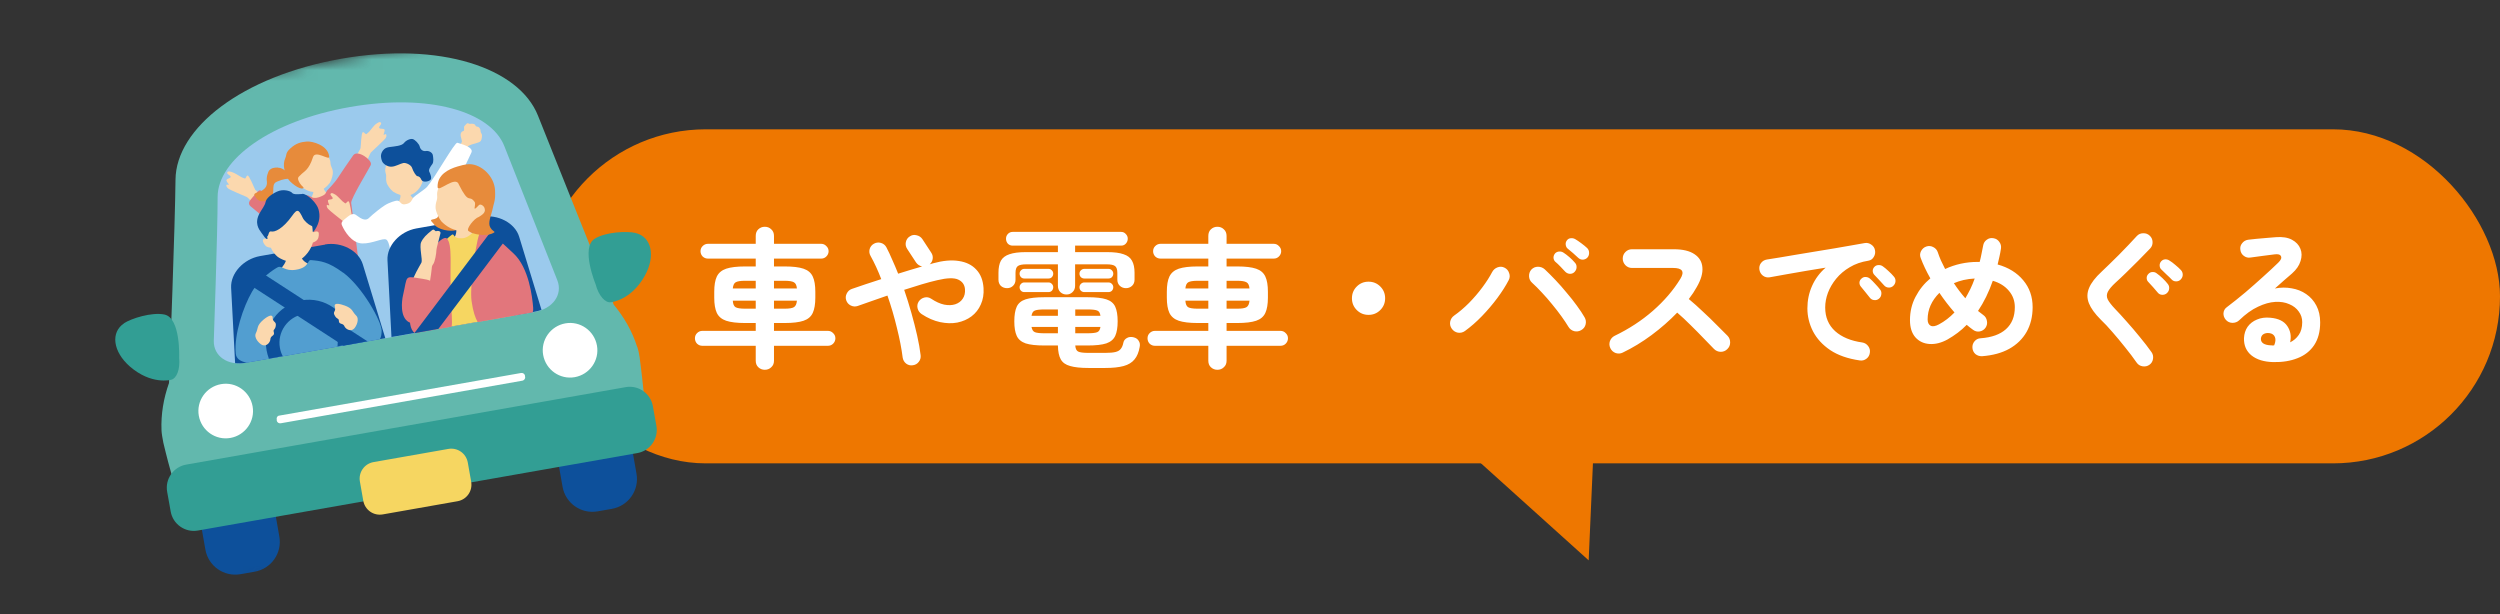
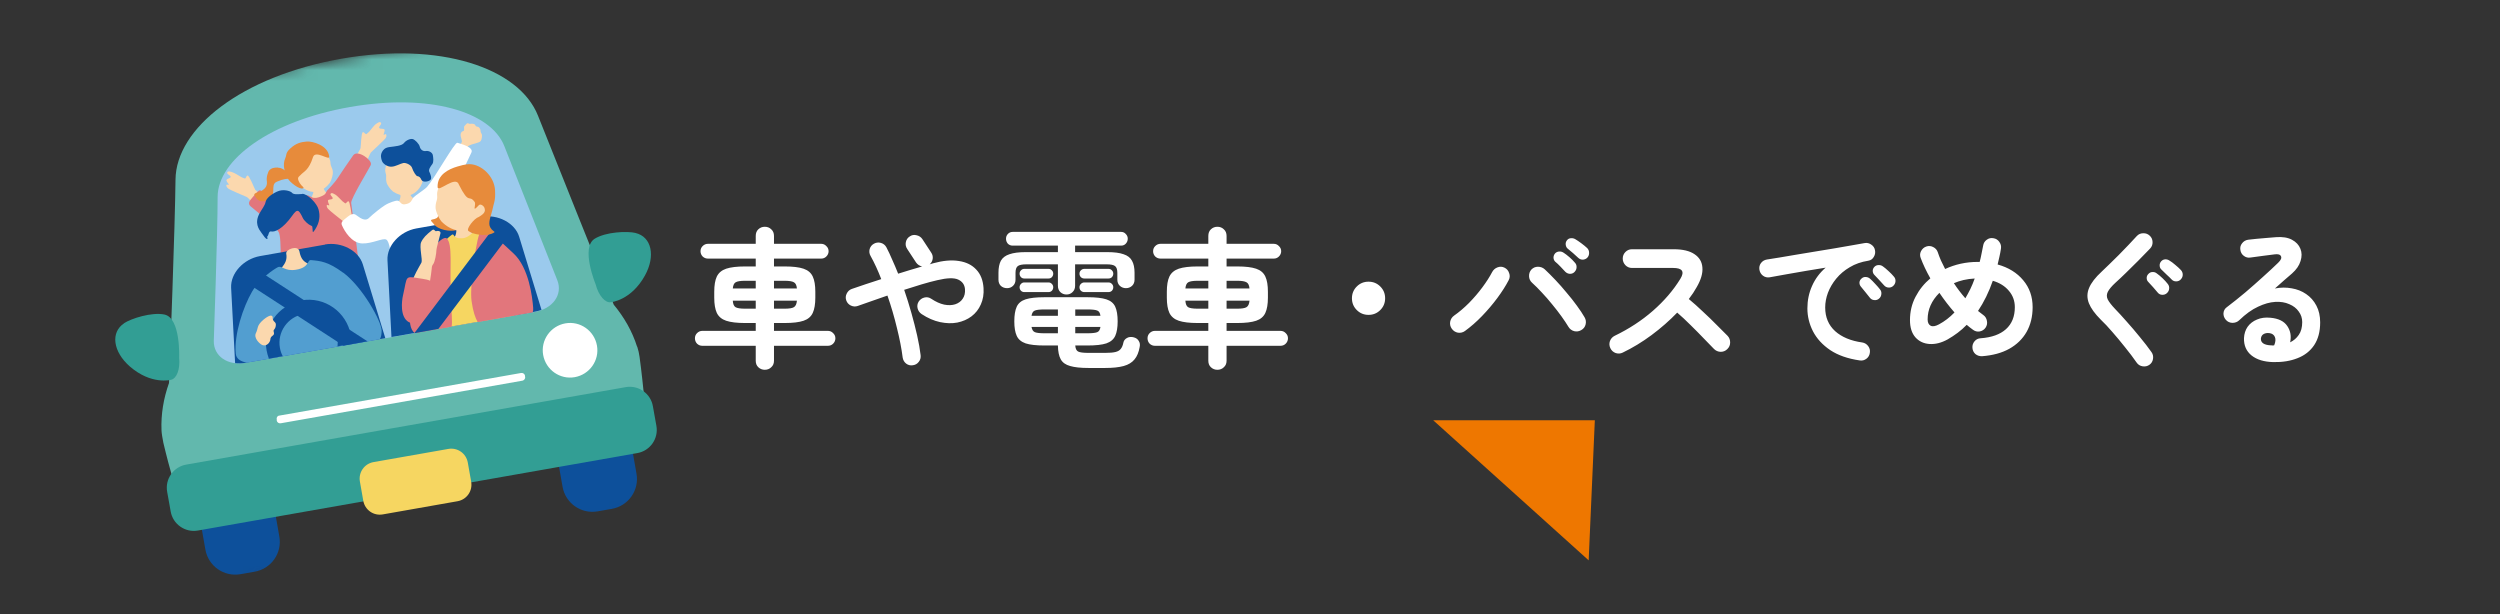
<svg xmlns="http://www.w3.org/2000/svg" width="232" height="57" viewBox="0 0 232 57" fill="none">
  <rect x="0" y="0" width="232" height="57" fill="#333333" stroke="none" />
-   <rect x="50" y="12" width="182" height="31" rx="15.5" fill="#EE7700" />
  <path d="M70.972 34.316C70.739 34.316 70.538 34.237 70.37 34.078C70.211 33.929 70.132 33.728 70.132 33.476V32.09H65.176C64.989 32.09 64.826 32.025 64.686 31.894C64.555 31.754 64.49 31.586 64.49 31.39C64.49 31.203 64.555 31.045 64.686 30.914C64.826 30.774 64.989 30.704 65.176 30.704H70.132V29.976H69.138C68.391 29.976 67.808 29.906 67.388 29.766C66.977 29.626 66.688 29.383 66.52 29.038C66.361 28.693 66.282 28.221 66.282 27.624V27.078C66.282 26.471 66.361 26 66.52 25.664C66.688 25.319 66.977 25.076 67.388 24.936C67.808 24.796 68.391 24.726 69.138 24.726H70.132V23.998H65.694C65.507 23.998 65.344 23.933 65.204 23.802C65.073 23.662 65.008 23.499 65.008 23.312C65.008 23.125 65.073 22.967 65.204 22.836C65.344 22.696 65.507 22.626 65.694 22.626H70.132V21.898C70.132 21.637 70.211 21.431 70.37 21.282C70.538 21.123 70.739 21.044 70.972 21.044C71.215 21.044 71.415 21.123 71.574 21.282C71.742 21.431 71.826 21.637 71.826 21.898V22.626H76.208C76.395 22.626 76.553 22.696 76.684 22.836C76.824 22.967 76.894 23.125 76.894 23.312C76.894 23.499 76.824 23.662 76.684 23.802C76.553 23.933 76.395 23.998 76.208 23.998H71.826V24.726H72.82C73.576 24.726 74.159 24.796 74.57 24.936C74.981 25.076 75.265 25.319 75.424 25.664C75.583 26 75.662 26.471 75.662 27.078V27.624C75.662 28.221 75.583 28.693 75.424 29.038C75.265 29.383 74.981 29.626 74.57 29.766C74.159 29.906 73.576 29.976 72.82 29.976H71.826V30.704H76.824C77.02 30.704 77.183 30.774 77.314 30.914C77.454 31.045 77.524 31.203 77.524 31.39C77.524 31.586 77.454 31.754 77.314 31.894C77.183 32.025 77.02 32.09 76.824 32.09H71.826V33.476C71.826 33.728 71.742 33.929 71.574 34.078C71.415 34.237 71.215 34.316 70.972 34.316ZM69.138 28.646H70.132V27.904H68.004C68.023 28.212 68.107 28.413 68.256 28.506C68.415 28.599 68.709 28.646 69.138 28.646ZM71.826 28.646H72.82C73.24 28.646 73.525 28.599 73.674 28.506C73.833 28.413 73.926 28.212 73.954 27.904H71.826V28.646ZM68.004 26.77H70.132V26.056H69.138C68.718 26.056 68.429 26.103 68.27 26.196C68.121 26.28 68.032 26.471 68.004 26.77ZM71.826 26.77H73.954C73.926 26.471 73.833 26.28 73.674 26.196C73.515 26.103 73.231 26.056 72.82 26.056H71.826V26.77ZM84.706 33.896C84.482 33.933 84.277 33.882 84.09 33.742C83.913 33.602 83.805 33.415 83.768 33.182C83.665 32.361 83.488 31.446 83.236 30.438C82.993 29.421 82.699 28.417 82.354 27.428C81.841 27.605 81.346 27.778 80.87 27.946C80.403 28.105 79.979 28.254 79.596 28.394C79.381 28.469 79.167 28.455 78.952 28.352C78.747 28.249 78.607 28.091 78.532 27.876C78.457 27.661 78.471 27.451 78.574 27.246C78.677 27.031 78.835 26.887 79.05 26.812C79.433 26.681 79.857 26.537 80.324 26.378C80.791 26.219 81.276 26.061 81.78 25.902C81.631 25.51 81.472 25.132 81.304 24.768C81.136 24.404 80.963 24.063 80.786 23.746C80.674 23.55 80.646 23.34 80.702 23.116C80.767 22.892 80.903 22.724 81.108 22.612C81.313 22.5 81.528 22.477 81.752 22.542C81.976 22.607 82.144 22.743 82.256 22.948C82.443 23.303 82.625 23.69 82.802 24.11C82.989 24.521 83.171 24.95 83.348 25.398C83.731 25.277 84.109 25.16 84.482 25.048C84.865 24.927 85.229 24.819 85.574 24.726C85.341 24.679 85.154 24.558 85.014 24.362L84.188 23.102C84.057 22.906 84.015 22.696 84.062 22.472C84.109 22.239 84.23 22.061 84.426 21.94C84.613 21.809 84.818 21.772 85.042 21.828C85.275 21.875 85.457 21.991 85.588 22.178L86.414 23.438C86.535 23.615 86.582 23.807 86.554 24.012C86.526 24.217 86.433 24.39 86.274 24.53L86.596 24.432C87.511 24.18 88.309 24.11 88.99 24.222C89.671 24.325 90.208 24.591 90.6 25.02C91.001 25.44 91.225 26.009 91.272 26.728C91.309 27.297 91.225 27.806 91.02 28.254C90.824 28.702 90.535 29.071 90.152 29.36C89.779 29.64 89.34 29.831 88.836 29.934C88.341 30.027 87.809 30.013 87.24 29.892C86.671 29.771 86.101 29.523 85.532 29.15C85.336 29.019 85.21 28.842 85.154 28.618C85.098 28.394 85.131 28.184 85.252 27.988C85.383 27.792 85.56 27.666 85.784 27.61C86.008 27.554 86.218 27.591 86.414 27.722C86.834 28.002 87.235 28.184 87.618 28.268C88.001 28.343 88.341 28.333 88.64 28.24C88.948 28.137 89.181 27.965 89.34 27.722C89.508 27.479 89.578 27.181 89.55 26.826C89.513 26.415 89.303 26.121 88.92 25.944C88.537 25.767 87.893 25.785 86.988 26C86.54 26.103 86.05 26.233 85.518 26.392C84.995 26.551 84.459 26.719 83.908 26.896C84.151 27.605 84.375 28.324 84.58 29.052C84.785 29.78 84.963 30.475 85.112 31.138C85.261 31.801 85.369 32.407 85.434 32.958C85.462 33.191 85.406 33.397 85.266 33.574C85.126 33.761 84.939 33.868 84.706 33.896ZM101.016 34.148C100.288 34.148 99.719 34.087 99.308 33.966C98.897 33.854 98.608 33.649 98.44 33.35C98.272 33.051 98.183 32.622 98.174 32.062H96.928C96.163 32.062 95.579 31.997 95.178 31.866C94.777 31.726 94.501 31.493 94.352 31.166C94.203 30.839 94.128 30.391 94.128 29.822C94.128 29.243 94.203 28.791 94.352 28.464C94.501 28.137 94.777 27.909 95.178 27.778C95.579 27.647 96.163 27.582 96.928 27.582H100.918C101.683 27.582 102.267 27.647 102.668 27.778C103.069 27.909 103.345 28.137 103.494 28.464C103.643 28.791 103.718 29.243 103.718 29.822C103.718 30.391 103.643 30.839 103.494 31.166C103.345 31.493 103.069 31.726 102.668 31.866C102.267 31.997 101.683 32.062 100.918 32.062H99.784C99.803 32.351 99.891 32.538 100.05 32.622C100.209 32.706 100.531 32.748 101.016 32.748H102.556C102.976 32.748 103.298 32.72 103.522 32.664C103.746 32.608 103.909 32.51 104.012 32.37C104.124 32.23 104.203 32.039 104.25 31.796C104.287 31.609 104.399 31.465 104.586 31.362C104.773 31.259 104.983 31.241 105.216 31.306C105.431 31.362 105.585 31.474 105.678 31.642C105.781 31.801 105.809 31.987 105.762 32.202C105.678 32.687 105.519 33.07 105.286 33.35C105.053 33.639 104.717 33.845 104.278 33.966C103.839 34.087 103.265 34.148 102.556 34.148H101.016ZM98.972 27.33C98.748 27.33 98.557 27.255 98.398 27.106C98.249 26.957 98.174 26.761 98.174 26.518V24.53H95.248C94.875 24.53 94.613 24.581 94.464 24.684C94.315 24.787 94.24 25.001 94.24 25.328V25.958C94.24 26.191 94.161 26.383 94.002 26.532C93.853 26.672 93.671 26.742 93.456 26.742C93.232 26.742 93.041 26.672 92.882 26.532C92.733 26.383 92.658 26.191 92.658 25.958V25.314C92.658 24.847 92.733 24.474 92.882 24.194C93.041 23.914 93.307 23.713 93.68 23.592C94.053 23.461 94.562 23.396 95.206 23.396H98.174V22.794H93.974C93.797 22.794 93.647 22.733 93.526 22.612C93.414 22.481 93.358 22.327 93.358 22.15C93.358 21.982 93.414 21.837 93.526 21.716C93.647 21.585 93.797 21.52 93.974 21.52H104.04C104.217 21.52 104.362 21.585 104.474 21.716C104.595 21.837 104.656 21.982 104.656 22.15C104.656 22.327 104.595 22.481 104.474 22.612C104.362 22.733 104.217 22.794 104.04 22.794H99.77V23.396H102.738C103.391 23.396 103.9 23.461 104.264 23.592C104.637 23.713 104.899 23.914 105.048 24.194C105.207 24.474 105.286 24.847 105.286 25.314V25.958C105.286 26.191 105.207 26.383 105.048 26.532C104.889 26.672 104.703 26.742 104.488 26.742C104.273 26.742 104.087 26.672 103.928 26.532C103.769 26.383 103.69 26.191 103.69 25.958V25.328C103.69 25.001 103.615 24.787 103.466 24.684C103.326 24.581 103.069 24.53 102.696 24.53H99.77V26.518C99.77 26.761 99.691 26.957 99.532 27.106C99.383 27.255 99.196 27.33 98.972 27.33ZM100.624 27.106C100.503 27.106 100.395 27.064 100.302 26.98C100.218 26.887 100.176 26.779 100.176 26.658C100.176 26.537 100.218 26.434 100.302 26.35C100.395 26.257 100.503 26.21 100.624 26.21H102.864C102.995 26.21 103.102 26.257 103.186 26.35C103.27 26.434 103.312 26.537 103.312 26.658C103.312 26.779 103.27 26.887 103.186 26.98C103.102 27.064 102.995 27.106 102.864 27.106H100.624ZM100.624 25.846C100.503 25.846 100.395 25.804 100.302 25.72C100.218 25.627 100.176 25.519 100.176 25.398C100.176 25.277 100.218 25.174 100.302 25.09C100.395 24.997 100.503 24.95 100.624 24.95H102.864C102.995 24.95 103.102 24.997 103.186 25.09C103.27 25.174 103.312 25.277 103.312 25.398C103.312 25.519 103.27 25.627 103.186 25.72C103.102 25.804 102.995 25.846 102.864 25.846H100.624ZM95.052 27.106C94.931 27.106 94.828 27.064 94.744 26.98C94.66 26.887 94.618 26.779 94.618 26.658C94.618 26.537 94.66 26.434 94.744 26.35C94.828 26.257 94.931 26.21 95.052 26.21H97.306C97.427 26.21 97.53 26.257 97.614 26.35C97.698 26.434 97.74 26.537 97.74 26.658C97.74 26.779 97.698 26.887 97.614 26.98C97.53 27.064 97.427 27.106 97.306 27.106H95.052ZM95.052 25.846C94.931 25.846 94.828 25.804 94.744 25.72C94.66 25.627 94.618 25.519 94.618 25.398C94.618 25.277 94.66 25.174 94.744 25.09C94.828 24.997 94.931 24.95 95.052 24.95H97.306C97.427 24.95 97.53 24.997 97.614 25.09C97.698 25.174 97.74 25.277 97.74 25.398C97.74 25.519 97.698 25.627 97.614 25.72C97.53 25.804 97.427 25.846 97.306 25.846H95.052ZM95.724 29.304H98.174V28.716H96.942C96.513 28.716 96.214 28.749 96.046 28.814C95.878 28.87 95.771 29.033 95.724 29.304ZM96.942 30.928H98.174V30.34H95.724C95.771 30.601 95.878 30.765 96.046 30.83C96.214 30.895 96.513 30.928 96.942 30.928ZM99.784 29.304H102.122C102.085 29.033 101.982 28.87 101.814 28.814C101.646 28.749 101.343 28.716 100.904 28.716H99.784V29.304ZM99.784 30.928H100.904C101.343 30.928 101.646 30.895 101.814 30.83C101.982 30.765 102.085 30.601 102.122 30.34H99.784V30.928ZM112.972 34.316C112.739 34.316 112.538 34.237 112.37 34.078C112.211 33.929 112.132 33.728 112.132 33.476V32.09H107.176C106.989 32.09 106.826 32.025 106.686 31.894C106.555 31.754 106.49 31.586 106.49 31.39C106.49 31.203 106.555 31.045 106.686 30.914C106.826 30.774 106.989 30.704 107.176 30.704H112.132V29.976H111.138C110.391 29.976 109.808 29.906 109.388 29.766C108.977 29.626 108.688 29.383 108.52 29.038C108.361 28.693 108.282 28.221 108.282 27.624V27.078C108.282 26.471 108.361 26 108.52 25.664C108.688 25.319 108.977 25.076 109.388 24.936C109.808 24.796 110.391 24.726 111.138 24.726H112.132V23.998H107.694C107.507 23.998 107.344 23.933 107.204 23.802C107.073 23.662 107.008 23.499 107.008 23.312C107.008 23.125 107.073 22.967 107.204 22.836C107.344 22.696 107.507 22.626 107.694 22.626H112.132V21.898C112.132 21.637 112.211 21.431 112.37 21.282C112.538 21.123 112.739 21.044 112.972 21.044C113.215 21.044 113.415 21.123 113.574 21.282C113.742 21.431 113.826 21.637 113.826 21.898V22.626H118.208C118.395 22.626 118.553 22.696 118.684 22.836C118.824 22.967 118.894 23.125 118.894 23.312C118.894 23.499 118.824 23.662 118.684 23.802C118.553 23.933 118.395 23.998 118.208 23.998H113.826V24.726H114.82C115.576 24.726 116.159 24.796 116.57 24.936C116.981 25.076 117.265 25.319 117.424 25.664C117.583 26 117.662 26.471 117.662 27.078V27.624C117.662 28.221 117.583 28.693 117.424 29.038C117.265 29.383 116.981 29.626 116.57 29.766C116.159 29.906 115.576 29.976 114.82 29.976H113.826V30.704H118.824C119.02 30.704 119.183 30.774 119.314 30.914C119.454 31.045 119.524 31.203 119.524 31.39C119.524 31.586 119.454 31.754 119.314 31.894C119.183 32.025 119.02 32.09 118.824 32.09H113.826V33.476C113.826 33.728 113.742 33.929 113.574 34.078C113.415 34.237 113.215 34.316 112.972 34.316ZM111.138 28.646H112.132V27.904H110.004C110.023 28.212 110.107 28.413 110.256 28.506C110.415 28.599 110.709 28.646 111.138 28.646ZM113.826 28.646H114.82C115.24 28.646 115.525 28.599 115.674 28.506C115.833 28.413 115.926 28.212 115.954 27.904H113.826V28.646ZM110.004 26.77H112.132V26.056H111.138C110.718 26.056 110.429 26.103 110.27 26.196C110.121 26.28 110.032 26.471 110.004 26.77ZM113.826 26.77H115.954C115.926 26.471 115.833 26.28 115.674 26.196C115.515 26.103 115.231 26.056 114.82 26.056H113.826V26.77ZM127 29.22C126.571 29.22 126.207 29.071 125.908 28.772C125.609 28.473 125.46 28.109 125.46 27.68C125.46 27.251 125.609 26.887 125.908 26.588C126.207 26.289 126.571 26.14 127 26.14C127.429 26.14 127.793 26.289 128.092 26.588C128.391 26.887 128.54 27.251 128.54 27.68C128.54 28.109 128.391 28.473 128.092 28.772C127.793 29.071 127.429 29.22 127 29.22ZM135.946 30.718C135.75 30.858 135.531 30.909 135.288 30.872C135.055 30.825 134.868 30.704 134.728 30.508C134.588 30.312 134.537 30.097 134.574 29.864C134.621 29.621 134.742 29.43 134.938 29.29C135.405 28.963 135.867 28.571 136.324 28.114C136.781 27.647 137.197 27.162 137.57 26.658C137.943 26.154 138.242 25.687 138.466 25.258C138.578 25.043 138.746 24.894 138.97 24.81C139.194 24.726 139.409 24.735 139.614 24.838C139.829 24.941 139.973 25.109 140.048 25.342C140.132 25.566 140.118 25.785 140.006 26C139.735 26.523 139.385 27.073 138.956 27.652C138.527 28.231 138.051 28.791 137.528 29.332C137.015 29.864 136.487 30.326 135.946 30.718ZM146.74 30.634C146.535 30.755 146.315 30.788 146.082 30.732C145.849 30.667 145.671 30.531 145.55 30.326C145.382 30.046 145.167 29.724 144.906 29.36C144.645 28.996 144.355 28.623 144.038 28.24C143.73 27.857 143.413 27.493 143.086 27.148C142.759 26.793 142.456 26.49 142.176 26.238C141.999 26.079 141.905 25.879 141.896 25.636C141.887 25.393 141.961 25.183 142.12 25.006C142.288 24.838 142.489 24.754 142.722 24.754C142.965 24.754 143.175 24.833 143.352 24.992C143.66 25.281 143.991 25.613 144.346 25.986C144.701 26.359 145.046 26.751 145.382 27.162C145.727 27.563 146.045 27.965 146.334 28.366C146.623 28.758 146.861 29.117 147.048 29.444C147.169 29.649 147.202 29.869 147.146 30.102C147.09 30.335 146.955 30.513 146.74 30.634ZM146.124 25.23C146.012 25.351 145.867 25.412 145.69 25.412C145.522 25.403 145.377 25.337 145.256 25.216C145.144 25.085 144.999 24.931 144.822 24.754C144.645 24.567 144.477 24.409 144.318 24.278C144.225 24.185 144.173 24.063 144.164 23.914C144.164 23.765 144.215 23.629 144.318 23.508C144.421 23.405 144.547 23.349 144.696 23.34C144.845 23.331 144.981 23.368 145.102 23.452C145.251 23.545 145.429 23.681 145.634 23.858C145.839 24.035 146.007 24.203 146.138 24.362C146.259 24.483 146.315 24.628 146.306 24.796C146.306 24.955 146.245 25.099 146.124 25.23ZM146.46 23.928C146.339 23.807 146.18 23.662 145.984 23.494C145.797 23.326 145.625 23.181 145.466 23.06C145.373 22.976 145.317 22.859 145.298 22.71C145.279 22.561 145.317 22.425 145.41 22.304C145.503 22.183 145.62 22.117 145.76 22.108C145.909 22.089 146.049 22.117 146.18 22.192C146.339 22.285 146.525 22.411 146.74 22.57C146.955 22.729 147.137 22.878 147.286 23.018C147.407 23.139 147.468 23.284 147.468 23.452C147.477 23.611 147.431 23.755 147.328 23.886C147.225 24.007 147.085 24.077 146.908 24.096C146.74 24.105 146.591 24.049 146.46 23.928ZM150.59 32.72C150.385 32.823 150.165 32.837 149.932 32.762C149.708 32.678 149.545 32.529 149.442 32.314C149.339 32.099 149.325 31.88 149.4 31.656C149.484 31.432 149.629 31.269 149.834 31.166C151.169 30.522 152.354 29.747 153.39 28.842C154.435 27.927 155.285 26.938 155.938 25.874C156.349 25.202 156.125 24.866 155.266 24.866H151.444C151.211 24.866 151.01 24.782 150.842 24.614C150.674 24.437 150.59 24.231 150.59 23.998C150.59 23.755 150.674 23.55 150.842 23.382C151.01 23.214 151.211 23.13 151.444 23.13H155.322C156.162 23.13 156.806 23.284 157.254 23.592C157.702 23.891 157.945 24.301 157.982 24.824C158.029 25.347 157.856 25.949 157.464 26.63C157.259 27.003 157.011 27.377 156.722 27.75C157.151 28.105 157.59 28.497 158.038 28.926C158.495 29.346 158.92 29.757 159.312 30.158C159.713 30.55 160.049 30.886 160.32 31.166C160.479 31.334 160.558 31.539 160.558 31.782C160.558 32.025 160.469 32.23 160.292 32.398C160.124 32.566 159.919 32.65 159.676 32.65C159.433 32.641 159.228 32.552 159.06 32.384C158.808 32.123 158.491 31.796 158.108 31.404C157.725 31.003 157.319 30.592 156.89 30.172C156.461 29.743 156.045 29.355 155.644 29.01C154.935 29.747 154.141 30.443 153.264 31.096C152.396 31.74 151.505 32.281 150.59 32.72ZM172.584 33.448C171.483 33.289 170.573 32.972 169.854 32.496C169.135 32.011 168.599 31.427 168.244 30.746C167.899 30.065 167.726 29.355 167.726 28.618C167.726 27.871 167.871 27.176 168.16 26.532C168.449 25.879 168.869 25.314 169.42 24.838C168.86 24.922 168.263 25.02 167.628 25.132C166.993 25.235 166.377 25.342 165.78 25.454C165.192 25.557 164.674 25.65 164.226 25.734C163.993 25.771 163.783 25.72 163.596 25.58C163.419 25.44 163.311 25.258 163.274 25.034C163.237 24.801 163.283 24.595 163.414 24.418C163.554 24.231 163.741 24.119 163.974 24.082C164.273 24.035 164.655 23.975 165.122 23.9C165.589 23.816 166.111 23.727 166.69 23.634C167.269 23.541 167.861 23.443 168.468 23.34C169.075 23.237 169.667 23.139 170.246 23.046C170.834 22.943 171.371 22.85 171.856 22.766C172.341 22.682 172.738 22.612 173.046 22.556C173.261 22.519 173.461 22.565 173.648 22.696C173.844 22.827 173.961 22.999 173.998 23.214C174.045 23.438 174.007 23.648 173.886 23.844C173.774 24.04 173.606 24.157 173.382 24.194C172.729 24.297 172.155 24.497 171.66 24.796C171.165 25.085 170.745 25.44 170.4 25.86C170.064 26.271 169.807 26.709 169.63 27.176C169.462 27.633 169.378 28.086 169.378 28.534C169.378 29.439 169.686 30.172 170.302 30.732C170.918 31.283 171.758 31.633 172.822 31.782C173.046 31.819 173.228 31.931 173.368 32.118C173.508 32.305 173.559 32.51 173.522 32.734C173.494 32.967 173.387 33.154 173.2 33.294C173.013 33.434 172.808 33.485 172.584 33.448ZM174.362 27.722C174.241 27.825 174.091 27.867 173.914 27.848C173.746 27.829 173.611 27.75 173.508 27.61C173.405 27.479 173.275 27.316 173.116 27.12C172.957 26.915 172.813 26.737 172.682 26.588C172.598 26.485 172.556 26.364 172.556 26.224C172.565 26.075 172.631 25.949 172.752 25.846C172.864 25.743 172.99 25.697 173.13 25.706C173.279 25.706 173.415 25.757 173.536 25.86C173.676 25.981 173.835 26.14 174.012 26.336C174.199 26.532 174.353 26.709 174.474 26.868C174.577 26.999 174.614 27.148 174.586 27.316C174.567 27.484 174.493 27.619 174.362 27.722ZM175.706 26.518C175.585 26.639 175.435 26.695 175.258 26.686C175.09 26.677 174.95 26.607 174.838 26.476C174.726 26.345 174.581 26.187 174.404 26C174.236 25.813 174.082 25.65 173.942 25.51C173.849 25.417 173.797 25.295 173.788 25.146C173.788 24.997 173.844 24.866 173.956 24.754C174.059 24.651 174.185 24.6 174.334 24.6C174.483 24.591 174.619 24.633 174.74 24.726C174.889 24.829 175.062 24.973 175.258 25.16C175.454 25.337 175.617 25.505 175.748 25.664C175.86 25.785 175.911 25.93 175.902 26.098C175.893 26.257 175.827 26.397 175.706 26.518ZM183.938 33.056C183.705 33.065 183.499 33 183.322 32.86C183.154 32.711 183.061 32.519 183.042 32.286C183.023 32.053 183.089 31.847 183.238 31.67C183.387 31.493 183.579 31.399 183.812 31.39C184.829 31.315 185.609 31.035 186.15 30.55C186.701 30.055 186.976 29.374 186.976 28.506C186.976 27.927 186.794 27.423 186.43 26.994C186.066 26.555 185.567 26.243 184.932 26.056C184.568 27.101 184.111 28.035 183.56 28.856C183.644 28.921 183.728 28.987 183.812 29.052C183.896 29.117 183.975 29.178 184.05 29.234C184.237 29.365 184.349 29.547 184.386 29.78C184.433 30.004 184.391 30.214 184.26 30.41C184.129 30.597 183.947 30.713 183.714 30.76C183.49 30.797 183.285 30.746 183.098 30.606C182.902 30.466 182.706 30.312 182.51 30.144C182.249 30.415 181.969 30.662 181.67 30.886C181.371 31.11 181.059 31.315 180.732 31.502C180.153 31.819 179.593 31.959 179.052 31.922C178.52 31.885 178.086 31.679 177.75 31.306C177.414 30.923 177.246 30.391 177.246 29.71C177.246 28.917 177.419 28.193 177.764 27.54C178.109 26.877 178.567 26.308 179.136 25.832C178.763 25.169 178.464 24.539 178.24 23.942C178.156 23.727 178.165 23.517 178.268 23.312C178.38 23.097 178.543 22.953 178.758 22.878C178.973 22.803 179.183 22.817 179.388 22.92C179.603 23.023 179.747 23.181 179.822 23.396C179.906 23.648 180.004 23.905 180.116 24.166C180.237 24.427 180.368 24.693 180.508 24.964C180.965 24.749 181.446 24.586 181.95 24.474C182.463 24.362 182.981 24.306 183.504 24.306H183.714C183.779 24.063 183.835 23.816 183.882 23.564C183.938 23.312 183.989 23.055 184.036 22.794C184.073 22.561 184.185 22.379 184.372 22.248C184.559 22.108 184.769 22.061 185.002 22.108C185.226 22.145 185.403 22.257 185.534 22.444C185.674 22.631 185.725 22.841 185.688 23.074C185.651 23.326 185.604 23.573 185.548 23.816C185.492 24.059 185.436 24.301 185.38 24.544C186.388 24.824 187.181 25.314 187.76 26.014C188.339 26.705 188.628 27.535 188.628 28.506C188.628 29.374 188.441 30.139 188.068 30.802C187.695 31.455 187.158 31.978 186.458 32.37C185.767 32.753 184.927 32.981 183.938 33.056ZM179.934 30.102C180.457 29.822 180.937 29.453 181.376 28.996C180.872 28.417 180.405 27.811 179.976 27.176C179.248 27.904 178.884 28.725 178.884 29.64C178.884 29.929 178.977 30.125 179.164 30.228C179.351 30.321 179.607 30.279 179.934 30.102ZM182.384 27.68C182.543 27.409 182.697 27.125 182.846 26.826C182.995 26.518 183.131 26.191 183.252 25.846C182.888 25.865 182.543 25.911 182.216 25.986C181.899 26.061 181.6 26.159 181.32 26.28C181.637 26.765 181.992 27.232 182.384 27.68ZM199.464 33.854C199.277 33.985 199.067 34.031 198.834 33.994C198.601 33.957 198.419 33.845 198.288 33.658C197.971 33.201 197.611 32.725 197.21 32.23C196.818 31.735 196.426 31.264 196.034 30.816C195.642 30.359 195.283 29.976 194.956 29.668C194.405 29.117 194.037 28.609 193.85 28.142C193.663 27.666 193.668 27.195 193.864 26.728C194.06 26.252 194.452 25.743 195.04 25.202C195.236 25.025 195.469 24.801 195.74 24.53C196.02 24.259 196.314 23.97 196.622 23.662C196.93 23.345 197.229 23.037 197.518 22.738C197.807 22.43 198.069 22.15 198.302 21.898C198.461 21.73 198.657 21.646 198.89 21.646C199.123 21.637 199.324 21.711 199.492 21.87C199.66 22.019 199.749 22.215 199.758 22.458C199.767 22.691 199.693 22.892 199.534 23.06C199.198 23.415 198.829 23.793 198.428 24.194C198.036 24.586 197.653 24.964 197.28 25.328C196.916 25.683 196.599 25.981 196.328 26.224C195.964 26.56 195.721 26.849 195.6 27.092C195.488 27.325 195.488 27.559 195.6 27.792C195.721 28.025 195.945 28.315 196.272 28.66C196.589 28.987 196.949 29.379 197.35 29.836C197.761 30.293 198.167 30.769 198.568 31.264C198.979 31.759 199.343 32.23 199.66 32.678C199.791 32.865 199.837 33.075 199.8 33.308C199.763 33.541 199.651 33.723 199.464 33.854ZM201.088 27.204C200.967 27.316 200.817 27.367 200.64 27.358C200.472 27.349 200.337 27.279 200.234 27.148C200.122 27.008 199.982 26.845 199.814 26.658C199.646 26.471 199.492 26.303 199.352 26.154C199.259 26.061 199.212 25.939 199.212 25.79C199.212 25.641 199.273 25.51 199.394 25.398C199.497 25.295 199.618 25.244 199.758 25.244C199.907 25.235 200.043 25.281 200.164 25.384C200.313 25.487 200.486 25.631 200.682 25.818C200.878 26.005 201.037 26.177 201.158 26.336C201.27 26.467 201.317 26.616 201.298 26.784C201.289 26.943 201.219 27.083 201.088 27.204ZM201.522 25.93C201.401 25.799 201.247 25.65 201.06 25.482C200.883 25.305 200.719 25.146 200.57 25.006C200.477 24.922 200.425 24.805 200.416 24.656C200.407 24.507 200.453 24.371 200.556 24.25C200.659 24.138 200.78 24.077 200.92 24.068C201.069 24.059 201.205 24.096 201.326 24.18C201.485 24.273 201.667 24.409 201.872 24.586C202.077 24.754 202.25 24.913 202.39 25.062C202.502 25.183 202.558 25.328 202.558 25.496C202.558 25.655 202.497 25.799 202.376 25.93C202.264 26.051 202.119 26.112 201.942 26.112C201.774 26.112 201.634 26.051 201.522 25.93ZM210.958 33.602C210.109 33.583 209.437 33.378 208.942 32.986C208.457 32.594 208.223 32.057 208.242 31.376C208.261 30.975 208.373 30.625 208.578 30.326C208.793 30.027 209.082 29.803 209.446 29.654C209.81 29.495 210.225 29.439 210.692 29.486C211.439 29.551 211.961 29.808 212.26 30.256C212.559 30.695 212.647 31.199 212.526 31.768C212.853 31.609 213.119 31.381 213.324 31.082C213.539 30.774 213.646 30.377 213.646 29.892C213.646 29.528 213.539 29.201 213.324 28.912C213.119 28.613 212.825 28.385 212.442 28.226C212.069 28.058 211.635 27.988 211.14 28.016C210.645 28.044 210.113 28.193 209.544 28.464C208.975 28.725 208.391 29.145 207.794 29.724C207.626 29.883 207.416 29.962 207.164 29.962C206.912 29.953 206.707 29.855 206.548 29.668C206.399 29.491 206.329 29.29 206.338 29.066C206.357 28.833 206.455 28.651 206.632 28.52C207.211 28.081 207.789 27.619 208.368 27.134C208.947 26.639 209.497 26.154 210.02 25.678C210.552 25.202 211.019 24.768 211.42 24.376C211.672 24.133 211.756 23.933 211.672 23.774C211.597 23.615 211.397 23.559 211.07 23.606C210.753 23.643 210.389 23.69 209.978 23.746C209.577 23.802 209.199 23.853 208.844 23.9C208.62 23.937 208.415 23.886 208.228 23.746C208.041 23.606 207.934 23.419 207.906 23.186C207.869 22.962 207.92 22.761 208.06 22.584C208.2 22.397 208.387 22.285 208.62 22.248C208.825 22.22 209.082 22.192 209.39 22.164C209.707 22.136 210.029 22.108 210.356 22.08C210.692 22.052 210.977 22.029 211.21 22.01C211.817 21.963 212.311 22.043 212.694 22.248C213.077 22.453 213.338 22.733 213.478 23.088C213.618 23.433 213.623 23.811 213.492 24.222C213.371 24.633 213.105 25.02 212.694 25.384C212.507 25.543 212.269 25.748 211.98 26C211.7 26.252 211.411 26.509 211.112 26.77C211.644 26.667 212.162 26.663 212.666 26.756C213.17 26.84 213.618 27.017 214.01 27.288C214.411 27.559 214.729 27.918 214.962 28.366C215.195 28.805 215.312 29.323 215.312 29.92C215.312 30.769 215.125 31.474 214.752 32.034C214.379 32.585 213.865 32.986 213.212 33.238C212.559 33.499 211.807 33.621 210.958 33.602ZM210.706 32.048C210.725 32.048 210.753 32.048 210.79 32.048C210.818 32.048 210.851 32.053 210.888 32.062C210.935 32.062 210.986 32.057 211.042 32.048C211.173 31.74 211.196 31.483 211.112 31.278C211.028 31.073 210.86 30.951 210.608 30.914C210.384 30.886 210.197 30.919 210.048 31.012C209.908 31.096 209.829 31.236 209.81 31.432C209.801 31.805 210.099 32.011 210.706 32.048Z" fill="white" />
  <path d="M147.428 52L133 39L148 39L147.428 52Z" fill="#EE7700" />
  <mask id="mask0_646_322" style="mask-type:luminance" maskUnits="userSpaceOnUse" x="0" y="0" width="71" height="57">
    <path d="M60.265 0.402L0 11.033L8.035 56.68L42.247 50.654L70.587 45.647L62.536 0L60.265 0.402Z" fill="white" />
  </mask>
  <g mask="url(#mask0_646_322)">
    <path d="M59.121 32.172C58.673 30.75 57.931 29.453 56.958 28.278C56.108 26.177 51.534 14.803 49.927 10.739C48.166 6.289 40.841 3.832 31.647 5.455C22.452 7.077 16.333 11.883 16.287 16.673C16.241 21.031 15.777 33.269 15.684 35.541C15.174 36.978 14.927 38.461 14.989 39.945C14.989 40.146 15.097 40.81 15.159 41.088C15.267 41.583 15.499 42.448 15.607 42.881C15.777 43.53 16.271 45.291 16.271 45.291C16.472 46.157 18.234 48.258 18.96 48.135L58.194 41.212C59.106 41.057 59.971 38.508 59.863 37.627C59.863 37.627 59.662 35.803 59.6 35.154C59.554 34.66 59.415 33.625 59.353 33.13C59.322 32.852 59.23 32.466 59.137 32.172" fill="#62B8AD" />
    <path d="M51.719 26.007C51.719 26.007 48.057 16.735 46.805 13.568C45.553 10.353 39.821 8.638 32.45 9.936C25.079 11.234 20.211 14.819 20.196 18.265C20.196 21.68 19.84 31.631 19.84 31.631C19.809 33.053 21.138 33.965 22.807 33.671L49.633 28.943C51.302 28.649 52.244 27.336 51.719 26.007Z" fill="#9BCAED" />
    <path d="M29.962 17.091C29.823 17.261 29.22 17.369 28.942 17.307C29.575 18.033 27.999 19.161 28.169 19.965C28.648 21.247 29.776 21.479 30.41 21.371C31.167 21.247 31.754 20.366 31.692 19.269C31.77 18.033 30.07 18.574 29.946 17.091" fill="#FBD8AE" />
    <path d="M21.03 17.137C21.03 17.137 21.216 17.152 21.247 17.137C21.262 17.106 21.185 17.059 21.139 16.982C21.03 16.797 20.938 16.72 21.108 16.611C21.293 16.519 21.432 16.503 21.401 16.38C21.37 16.256 21.015 16.163 21.092 15.993C21.169 15.839 21.401 15.931 21.587 15.993C21.741 16.04 22.128 16.271 22.406 16.441C22.529 16.503 22.668 16.549 22.715 16.565C22.838 16.596 22.823 16.318 22.977 16.287C23.132 16.271 23.58 17.43 23.688 17.616C23.719 17.662 24.229 18.048 24.384 18.234C24.584 18.466 25.187 18.759 24.863 19.192C24.507 19.671 24.09 19.594 23.627 19.022C23.518 18.898 23.008 18.327 22.9 18.28C22.637 18.172 21.37 17.631 21.216 17.523C21.061 17.415 20.953 17.26 21.03 17.152" fill="#FBD8AE" />
    <path d="M35.803 12.44C35.803 12.44 35.633 12.517 35.602 12.501C35.571 12.486 35.633 12.409 35.648 12.316C35.695 12.115 35.757 11.991 35.54 11.96C35.339 11.93 35.2 11.96 35.185 11.837C35.169 11.698 35.478 11.497 35.339 11.373C35.216 11.25 35.03 11.42 34.86 11.528C34.737 11.62 34.459 11.976 34.258 12.223C34.165 12.316 34.041 12.424 34.01 12.44C33.902 12.501 33.825 12.239 33.67 12.27C33.516 12.3 33.5 13.552 33.454 13.768C33.454 13.815 33.099 14.371 33.021 14.587C32.913 14.866 32.45 15.36 32.898 15.654C33.392 15.994 33.763 15.762 34.01 15.082C34.072 14.927 34.35 14.201 34.428 14.139C34.644 13.938 35.648 12.996 35.757 12.857C35.865 12.702 35.911 12.532 35.803 12.44Z" fill="#FBD8AE" />
    <path d="M34.413 15.267C34.583 14.896 33.177 13.83 32.775 14.417C32.265 15.159 31.755 15.87 31.415 16.41C31.029 17.029 30.442 17.569 30.349 17.693C30.163 17.956 30.318 18.048 29.576 18.311C28.819 18.543 28.85 18.017 28.294 18.141C28.046 18.188 27.351 19.053 26.393 19.006C25.744 18.976 24.817 17.925 24.183 17.678C24.044 17.631 23.936 17.709 23.426 18.327C23.194 18.605 22.932 18.852 23.256 19.146C23.534 19.408 25.404 20.814 25.852 21.525C26.208 22.082 25.914 25.775 26.208 25.898C26.996 26.207 29.236 26.393 30.024 26.362C30.565 26.362 33.563 25.945 33.3 24.384C33.177 23.658 32.806 20.305 32.59 18.837C32.528 18.466 34.258 15.653 34.428 15.282" fill="#E2767C" />
    <path d="M25.805 15.545C25.388 15.545 25.187 15.607 25.017 15.777C24.862 15.916 24.692 16.488 24.77 16.859C24.816 17.338 24.523 17.538 24.322 17.678C24.044 17.878 23.503 17.894 23.611 18.11C23.92 18.728 24.306 18.759 24.677 18.62C25.882 18.172 24.955 17.168 25.697 16.859C26.423 16.55 26.5 16.642 27.103 16.534C26.948 16.364 26.686 15.978 26.485 15.839C26.284 15.7 26.068 15.561 25.805 15.561" fill="#E78B3B" />
    <path d="M30.302 14.309C30.131 14.092 29.22 13.165 28.045 13.49C27.026 13.783 26.933 16.426 28.015 17.353C28.54 17.801 29.143 17.894 29.56 17.755C29.977 17.616 30.332 17.337 30.61 16.967C30.811 16.611 30.904 16.163 30.889 15.978C30.889 15.808 30.827 15.622 30.75 15.468C30.564 15.081 30.842 15.004 30.286 14.293" fill="#FBD8AE" />
    <path d="M28.463 13.134C27.922 13.181 27.474 13.289 26.949 13.768C26.485 14.185 26.609 14.371 26.485 14.649C26.161 15.391 26.454 16.009 26.733 16.596C26.856 16.859 27.783 17.631 28.123 17.477C28.278 17.399 28 17.291 27.83 17.013C27.505 16.472 27.706 16.441 27.876 16.256C28.216 15.885 28.649 15.823 29.05 14.572C29.282 13.892 30.58 14.943 30.549 14.541C30.457 13.475 28.973 13.088 28.463 13.134Z" fill="#E78B3B" />
    <path d="M37.951 17.6C37.827 17.755 37.271 17.863 37.023 17.817C37.611 18.466 36.189 19.547 36.359 20.274C36.822 21.448 37.858 21.634 38.445 21.541C39.14 21.417 39.666 20.598 39.589 19.578C39.65 18.435 38.09 18.976 37.935 17.6" fill="#FBD8AE" />
    <path d="M44.565 12.022C44.565 11.929 44.426 11.759 44.318 11.759C44.21 11.759 44.132 11.697 44.101 11.605C44.071 11.512 43.854 11.466 43.746 11.481C43.638 11.496 43.576 11.512 43.468 11.45C43.344 11.388 43.252 11.527 43.112 11.682C42.973 11.836 43.174 12.099 42.989 12.161C42.803 12.223 42.757 12.331 42.742 12.516C42.726 12.702 42.912 13.057 42.85 13.196C42.803 13.304 41.119 15.962 40.285 17.492C39.945 18.126 41.335 19.13 41.614 18.543C42.309 17.09 43.36 13.675 43.422 13.582C43.514 13.474 43.978 13.335 44.318 13.243C44.642 13.165 44.673 12.995 44.704 12.825C44.735 12.655 44.75 12.485 44.673 12.393C44.596 12.284 44.58 12.099 44.58 11.991" fill="#FBD8AE" />
    <path d="M37.719 13.645C36.514 13.737 35.973 14.912 35.88 15.174C35.587 16.024 35.88 16.009 35.834 16.442C35.819 16.627 35.834 16.812 35.88 16.967C35.927 17.137 36.174 17.539 36.483 17.786C36.869 18.033 37.286 18.172 37.735 18.157C38.183 18.157 38.708 17.848 39.048 17.261C39.759 16.009 38.77 13.567 37.704 13.645" fill="#FBD8AE" />
    <path d="M30.163 22.7L24.121 23.766C22.591 24.044 21.386 25.358 21.448 26.702L21.818 33.702C22.128 33.733 22.452 33.733 22.792 33.671L35.757 31.384L33.671 24.539C33.284 23.256 31.693 22.422 30.163 22.684" fill="#0D509B" />
    <path d="M27.784 23.318C27.66 22.715 26.501 23.132 26.563 23.534C26.779 24.709 25.62 24.894 25.837 25.837C26.038 26.686 26.887 26.81 27.645 26.686C28.927 26.47 29.468 26.022 29.329 25.466C28.974 24.09 28.062 24.832 27.784 23.318Z" fill="#FBD8AE" />
-     <path d="M29.112 21.587C29.05 20.135 28.386 18.466 26.624 18.651C24.863 18.837 24.523 20.737 24.755 22.174C24.662 22.097 24.384 22.113 24.399 22.344C24.399 22.453 24.492 22.653 24.646 22.808C24.816 22.978 25.048 22.962 25.141 22.993C25.28 23.349 25.543 23.642 25.743 23.812C26.037 24.044 26.732 24.353 27.304 24.322C27.768 24.276 28.293 23.812 28.556 23.457C28.803 23.132 28.942 22.823 29.035 22.514C29.128 22.453 29.328 22.422 29.468 22.221C29.591 22.051 29.637 21.618 29.529 21.525C29.359 21.402 29.143 21.525 29.097 21.587" fill="#FBD8AE" />
    <path d="M28.047 18.002C27.552 18.033 27.212 18.064 27.073 17.863C26.918 17.724 26.285 17.508 25.698 17.786C25.11 18.064 24.709 18.419 24.647 18.744C24.585 19.068 24.322 19.377 24.106 19.764C23.581 20.691 24.013 21.263 24.261 21.602C24.508 21.942 24.662 22.19 24.786 22.174C24.91 22.174 24.724 21.989 24.832 21.912C24.941 21.819 24.925 21.417 25.172 21.479C25.481 21.556 26.223 21.278 27.135 19.995C27.351 19.686 27.537 19.485 27.706 19.594C27.799 19.655 27.969 19.934 28.093 20.212C28.216 20.49 28.649 20.861 28.834 20.923C29.035 20.984 28.974 21.077 29.005 21.263C29.035 21.448 28.958 21.742 29.236 21.309C29.684 20.614 29.715 20.011 29.561 19.439C29.422 18.867 28.51 17.956 28.031 17.987" fill="#0D509B" />
    <path d="M31.847 25.311C30.456 24.276 29.73 24.214 28.849 24.137C28.509 24.106 28.726 24.832 27.459 25.033C26.408 25.203 26.161 24.601 25.774 24.801C25.45 24.971 24.136 25.806 23.395 27.058C22.56 28.495 21.71 31.044 21.88 32.821C21.927 33.269 22.267 33.532 22.9 33.656L35.262 31.477C35.37 31.261 35.417 30.998 35.417 30.673C35.386 29.793 33.655 26.656 31.847 25.296" fill="#529ED0" />
    <path d="M22.144 25.759L31.879 32.08L34.104 31.678L22.978 24.461L22.144 25.759Z" fill="#0D509B" />
    <path d="M27.969 27.907C25.805 28.294 24.353 30.349 24.739 32.512C24.785 32.775 24.863 33.038 24.955 33.285L26.238 33.053C26.114 32.821 26.022 32.559 25.975 32.28C25.712 30.812 26.701 29.406 28.169 29.144C29.637 28.881 31.044 29.87 31.306 31.338C31.353 31.616 31.353 31.879 31.322 32.141L32.62 31.91C32.62 31.647 32.62 31.384 32.558 31.106C32.172 28.943 30.116 27.49 27.953 27.877" fill="#0D509B" />
-     <path d="M31.939 28.34C31.816 28.294 30.919 27.969 31.074 28.479C31.213 28.943 30.827 28.896 31.074 29.298C31.259 29.638 31.429 29.514 31.445 29.746C31.445 30.148 31.769 29.947 31.939 30.225C32.032 30.519 32.527 30.828 32.851 30.503C33.052 30.318 33.407 29.607 33.036 29.267C32.666 28.912 32.774 28.634 31.955 28.34" fill="#FBD8AE" />
    <path d="M25.311 29.499C25.28 28.974 24.538 29.592 24.446 29.669C23.781 30.241 23.982 30.457 23.75 30.905C23.519 31.369 24.09 31.91 24.338 32.018C24.755 32.188 25.11 31.74 25.095 31.431C25.172 31.091 25.527 31.183 25.404 30.797C25.327 30.565 25.527 30.627 25.589 30.256C25.667 29.793 25.327 29.963 25.296 29.483" fill="#FBD8AE" />
    <path d="M39.527 14.015C39.264 14.062 39.017 13.892 38.955 13.614C38.894 13.351 38.507 12.949 38.291 12.903C38.075 12.857 37.688 13.011 37.487 13.274C37.286 13.537 36.638 13.583 36.158 13.645C35.679 13.707 35.556 13.923 35.448 14.108C35.293 14.417 35.355 14.68 35.448 14.943C35.54 15.205 35.973 15.499 36.344 15.468C36.715 15.453 37.163 15.175 37.426 15.128C37.688 15.082 38.167 15.313 38.245 15.592C38.337 15.885 38.6 16.333 38.739 16.349C38.878 16.364 39.002 16.442 39.11 16.689C39.218 16.936 39.712 16.874 39.913 16.72C40.13 16.581 39.929 16.117 39.836 15.932C39.743 15.746 39.96 15.437 40.114 15.236C40.269 15.035 40.207 14.603 40.161 14.371C40.099 14.139 39.79 13.969 39.512 14.015" fill="#0D509B" />
    <path d="M53.864 38.383L55.188 38.15C56.725 37.879 58.178 38.91 58.446 40.431L59.068 43.962C59.339 45.499 58.308 46.952 56.786 47.22L55.462 47.453C53.925 47.724 52.473 46.693 52.205 45.171L51.583 41.64C51.312 40.103 52.343 38.651 53.864 38.383Z" fill="#0D509B" />
    <path d="M20.72 44.214L22.044 43.981C23.581 43.71 25.034 44.741 25.302 46.263L25.923 49.794C26.194 51.331 25.163 52.783 23.642 53.051L22.318 53.284C20.78 53.555 19.328 52.524 19.06 51.002L18.438 47.472C18.167 45.935 19.198 44.482 20.72 44.214Z" fill="#0D509B" />
    <path d="M60.913 39.513C61.13 40.702 60.326 41.846 59.136 42.047L18.372 49.232C17.183 49.449 16.039 48.645 15.838 47.455L15.514 45.647C15.297 44.457 16.101 43.314 17.291 43.113L58.055 35.928C59.245 35.711 60.388 36.515 60.589 37.705L60.913 39.513Z" fill="#329E94" />
-     <path d="M23.441 37.704C23.689 39.08 22.761 40.393 21.386 40.64C20.011 40.888 18.697 39.96 18.45 38.585C18.203 37.21 19.13 35.896 20.505 35.649C21.881 35.402 23.194 36.329 23.441 37.704Z" fill="white" />
    <path d="M55.397 32.064C55.645 33.439 54.717 34.753 53.342 35C51.967 35.247 50.653 34.32 50.406 32.945C50.159 31.569 51.086 30.256 52.461 30.009C53.837 29.761 55.15 30.689 55.397 32.064Z" fill="white" />
    <path d="M48.737 34.954C48.768 35.124 48.644 35.294 48.49 35.325L26.052 39.28C25.883 39.311 25.713 39.203 25.682 39.033V38.925C25.635 38.755 25.744 38.585 25.913 38.569L48.351 34.614C48.52 34.583 48.691 34.691 48.721 34.861V34.969L48.737 34.954Z" fill="white" />
    <path d="M34.665 42.882L41.605 41.66C42.457 41.51 43.262 42.074 43.412 42.926L43.726 44.706C43.876 45.559 43.312 46.364 42.46 46.514L35.52 47.737C34.668 47.887 33.862 47.323 33.712 46.47L33.399 44.69C33.249 43.838 33.813 43.032 34.665 42.882Z" fill="#F6D661" />
    <path d="M11.511 29.994C12.176 29.561 14.061 28.943 15.266 29.19C16.781 29.515 16.626 33.192 16.626 33.192C16.734 34.305 16.379 35.155 15.854 35.248C15.854 35.248 14.046 35.742 12.052 34.011C10.492 32.651 10.229 30.843 11.527 29.994" fill="#329E94" />
    <path d="M58.982 21.618C58.209 21.433 56.216 21.51 55.181 22.159C53.867 22.978 55.273 26.378 55.273 26.378C55.552 27.459 56.185 28.139 56.695 28.046C56.695 28.046 58.565 27.892 59.847 25.574C60.852 23.766 60.481 21.974 58.967 21.618" fill="#329E94" />
    <path d="M30.348 19.007C30.348 19.007 30.518 19.069 30.549 19.053C30.58 19.022 30.518 18.96 30.487 18.868C30.441 18.682 30.364 18.574 30.549 18.528C30.735 18.481 30.858 18.512 30.873 18.389C30.873 18.265 30.58 18.095 30.688 17.971C30.796 17.848 30.982 17.987 31.152 18.08C31.275 18.157 31.569 18.466 31.785 18.682C31.878 18.759 32.002 18.852 32.032 18.868C32.141 18.914 32.187 18.667 32.342 18.682C32.481 18.698 32.604 19.872 32.666 20.073C32.666 20.119 33.269 20.552 32.882 20.877C32.326 21.371 31.863 20.552 31.785 20.49C31.569 20.32 30.549 19.517 30.441 19.378C30.333 19.239 30.271 19.084 30.364 18.991" fill="#FBD8AE" />
    <path d="M42.432 13.258C42.216 13.166 40.331 16.534 39.635 17.338C39.419 17.585 38.554 18.126 38.384 18.311C38.183 18.528 38.229 18.868 37.565 18.96C37.148 19.022 37.163 18.59 36.823 18.62C36.746 18.62 36.174 18.759 35.71 19.053C35.324 19.3 34.66 19.826 34.273 20.197C34.119 20.351 33.856 20.567 33.192 20.058C32.913 19.826 32.728 19.764 32.295 20.088C31.693 20.552 31.616 20.66 31.755 20.954C31.955 21.417 32.62 22.561 33.609 22.592C34.551 22.623 35.54 22.051 35.849 22.236C36.174 22.437 36.251 23.565 36.313 24.137C36.498 25.79 36.359 26.748 36.823 26.826C37.287 26.887 41.196 26.64 42.278 26.208C42.726 26.038 41.953 24.832 41.768 24.106C41.459 22.87 40.964 21.247 40.933 20.444C40.933 20.197 41.768 18.342 42.556 16.689C43.081 15.592 43.56 14.572 43.746 14.155C43.993 13.629 42.679 13.336 42.432 13.243" fill="white" />
    <path d="M44.673 20.135L38.631 21.201C37.101 21.479 35.895 22.793 35.957 24.137L36.328 31.276L49.617 28.927C49.849 28.881 50.05 28.835 50.251 28.757L48.18 21.974C47.794 20.691 46.202 19.857 44.673 20.119" fill="#0D509B" />
    <path d="M43.544 20.892C43.421 20.289 42.262 20.707 42.324 21.108C42.54 22.283 41.381 22.468 41.597 23.411C41.798 24.261 42.648 24.384 43.405 24.261C44.688 24.044 45.229 23.596 45.09 23.04C44.734 21.665 43.822 22.406 43.544 20.892Z" fill="#FBD8AE" />
    <path d="M47.423 24.585C47.084 22.623 45.152 21.402 44.24 21.402C43.869 21.402 43.607 22.082 42.865 22.113C41.953 22.159 42.201 21.587 41.907 21.804C41.212 22.329 41.088 22.607 40.547 23.735C39.914 25.064 40.284 26.872 40.485 28.047C40.593 28.618 40.408 29.623 40.377 30.566L47.733 29.267C47.671 29.144 47.593 29.005 47.532 28.881C46.805 27.351 47.671 26.084 47.408 24.585" fill="#F6D661" />
    <path d="M41.459 22.128C41.042 21.726 39.079 23.936 38.507 26.64C38.276 27.768 37.565 30.194 38.492 30.92L41.907 30.318C42 29.87 41.892 29.02 41.83 27.274C41.737 24.77 42.015 22.653 41.459 22.128Z" fill="#E2767C" />
    <path d="M47.655 23.519C46.79 22.731 45.152 21.077 44.657 21.386C44.24 21.649 43.56 26.563 43.761 27.938C43.9 28.927 44.116 29.53 44.333 29.885L49.432 28.989C49.478 28.865 49.494 28.726 49.478 28.556C49.401 27.583 49.092 24.848 47.655 23.519Z" fill="#E2767C" />
    <path d="M46.434 20.32L38.445 30.921L40.686 30.519L47.67 21.263L46.434 20.32Z" fill="#0D509B" />
    <path d="M40.686 19.547C40.563 19.702 40.903 20.166 40.331 20.32C40.007 20.413 39.821 20.351 40.238 20.768C40.625 21.34 41.799 21.525 42.355 21.355C43.545 20.969 41.583 19.856 41.474 19.346C41.397 18.976 41.088 19.068 40.686 19.563" fill="#E78B3B" />
    <path d="M43.715 15.53C42.124 15.313 41.088 16.704 40.918 17.013C40.316 18.033 40.702 18.11 40.517 18.636C40.439 18.868 40.408 19.115 40.424 19.331C40.439 19.563 40.64 20.15 40.98 20.567C41.413 21 41.923 21.294 42.51 21.402C43.097 21.51 43.87 21.278 44.472 20.598C45.739 19.177 45.121 15.715 43.715 15.53Z" fill="#FBD8AE" />
    <path d="M43.653 15.236C43.143 15.221 42.649 15.406 42.448 15.453C41.613 15.7 40.562 16.225 40.609 17.369C40.64 17.91 42.309 16.225 42.587 17.137C43.56 19.069 43.498 18.002 44.039 18.729C44.24 18.991 43.715 19.826 44.441 19.038C44.58 18.883 44.905 19.099 44.967 19.316C45.028 19.547 45.075 19.764 44.426 20.135C44.008 20.258 43.236 21.247 43.468 21.433C43.869 21.757 45.013 21.943 45.615 21.695C46.249 21.433 45.615 21.587 45.43 20.923C45.337 20.521 45.6 19.887 45.677 19.547C45.801 18.868 46.002 18.682 45.94 17.647C45.863 16.349 44.688 15.283 43.638 15.236" fill="#E78B3B" />
    <path d="M40.454 21.448C40.362 21.479 40.3 21.201 40.099 21.355C39.558 21.788 39.28 22.051 39.079 22.483C38.894 22.916 39.234 24.121 39.11 24.369C38.909 24.739 38.337 25.682 38.167 26.347C37.905 27.336 38.693 27.985 39.203 27.598C39.465 27.397 39.775 26.949 39.867 26.331C39.96 25.729 40.068 25.033 40.068 24.894C40.068 24.755 40.114 24.616 40.192 24.523C40.362 24.338 40.501 23.472 40.501 23.194C40.501 23.024 40.794 22.02 40.872 21.665C40.918 21.479 40.717 21.371 40.439 21.464" fill="#FBD8AE" />
    <path d="M39.157 25.867C37.472 25.605 37.843 25.512 37.395 27.428C37.287 27.907 37.086 29.437 37.951 29.9C38.461 30.178 39.697 29.452 39.852 28.71C40.346 26.269 40.547 26.084 39.172 25.867" fill="#E2767C" />
  </g>
</svg>